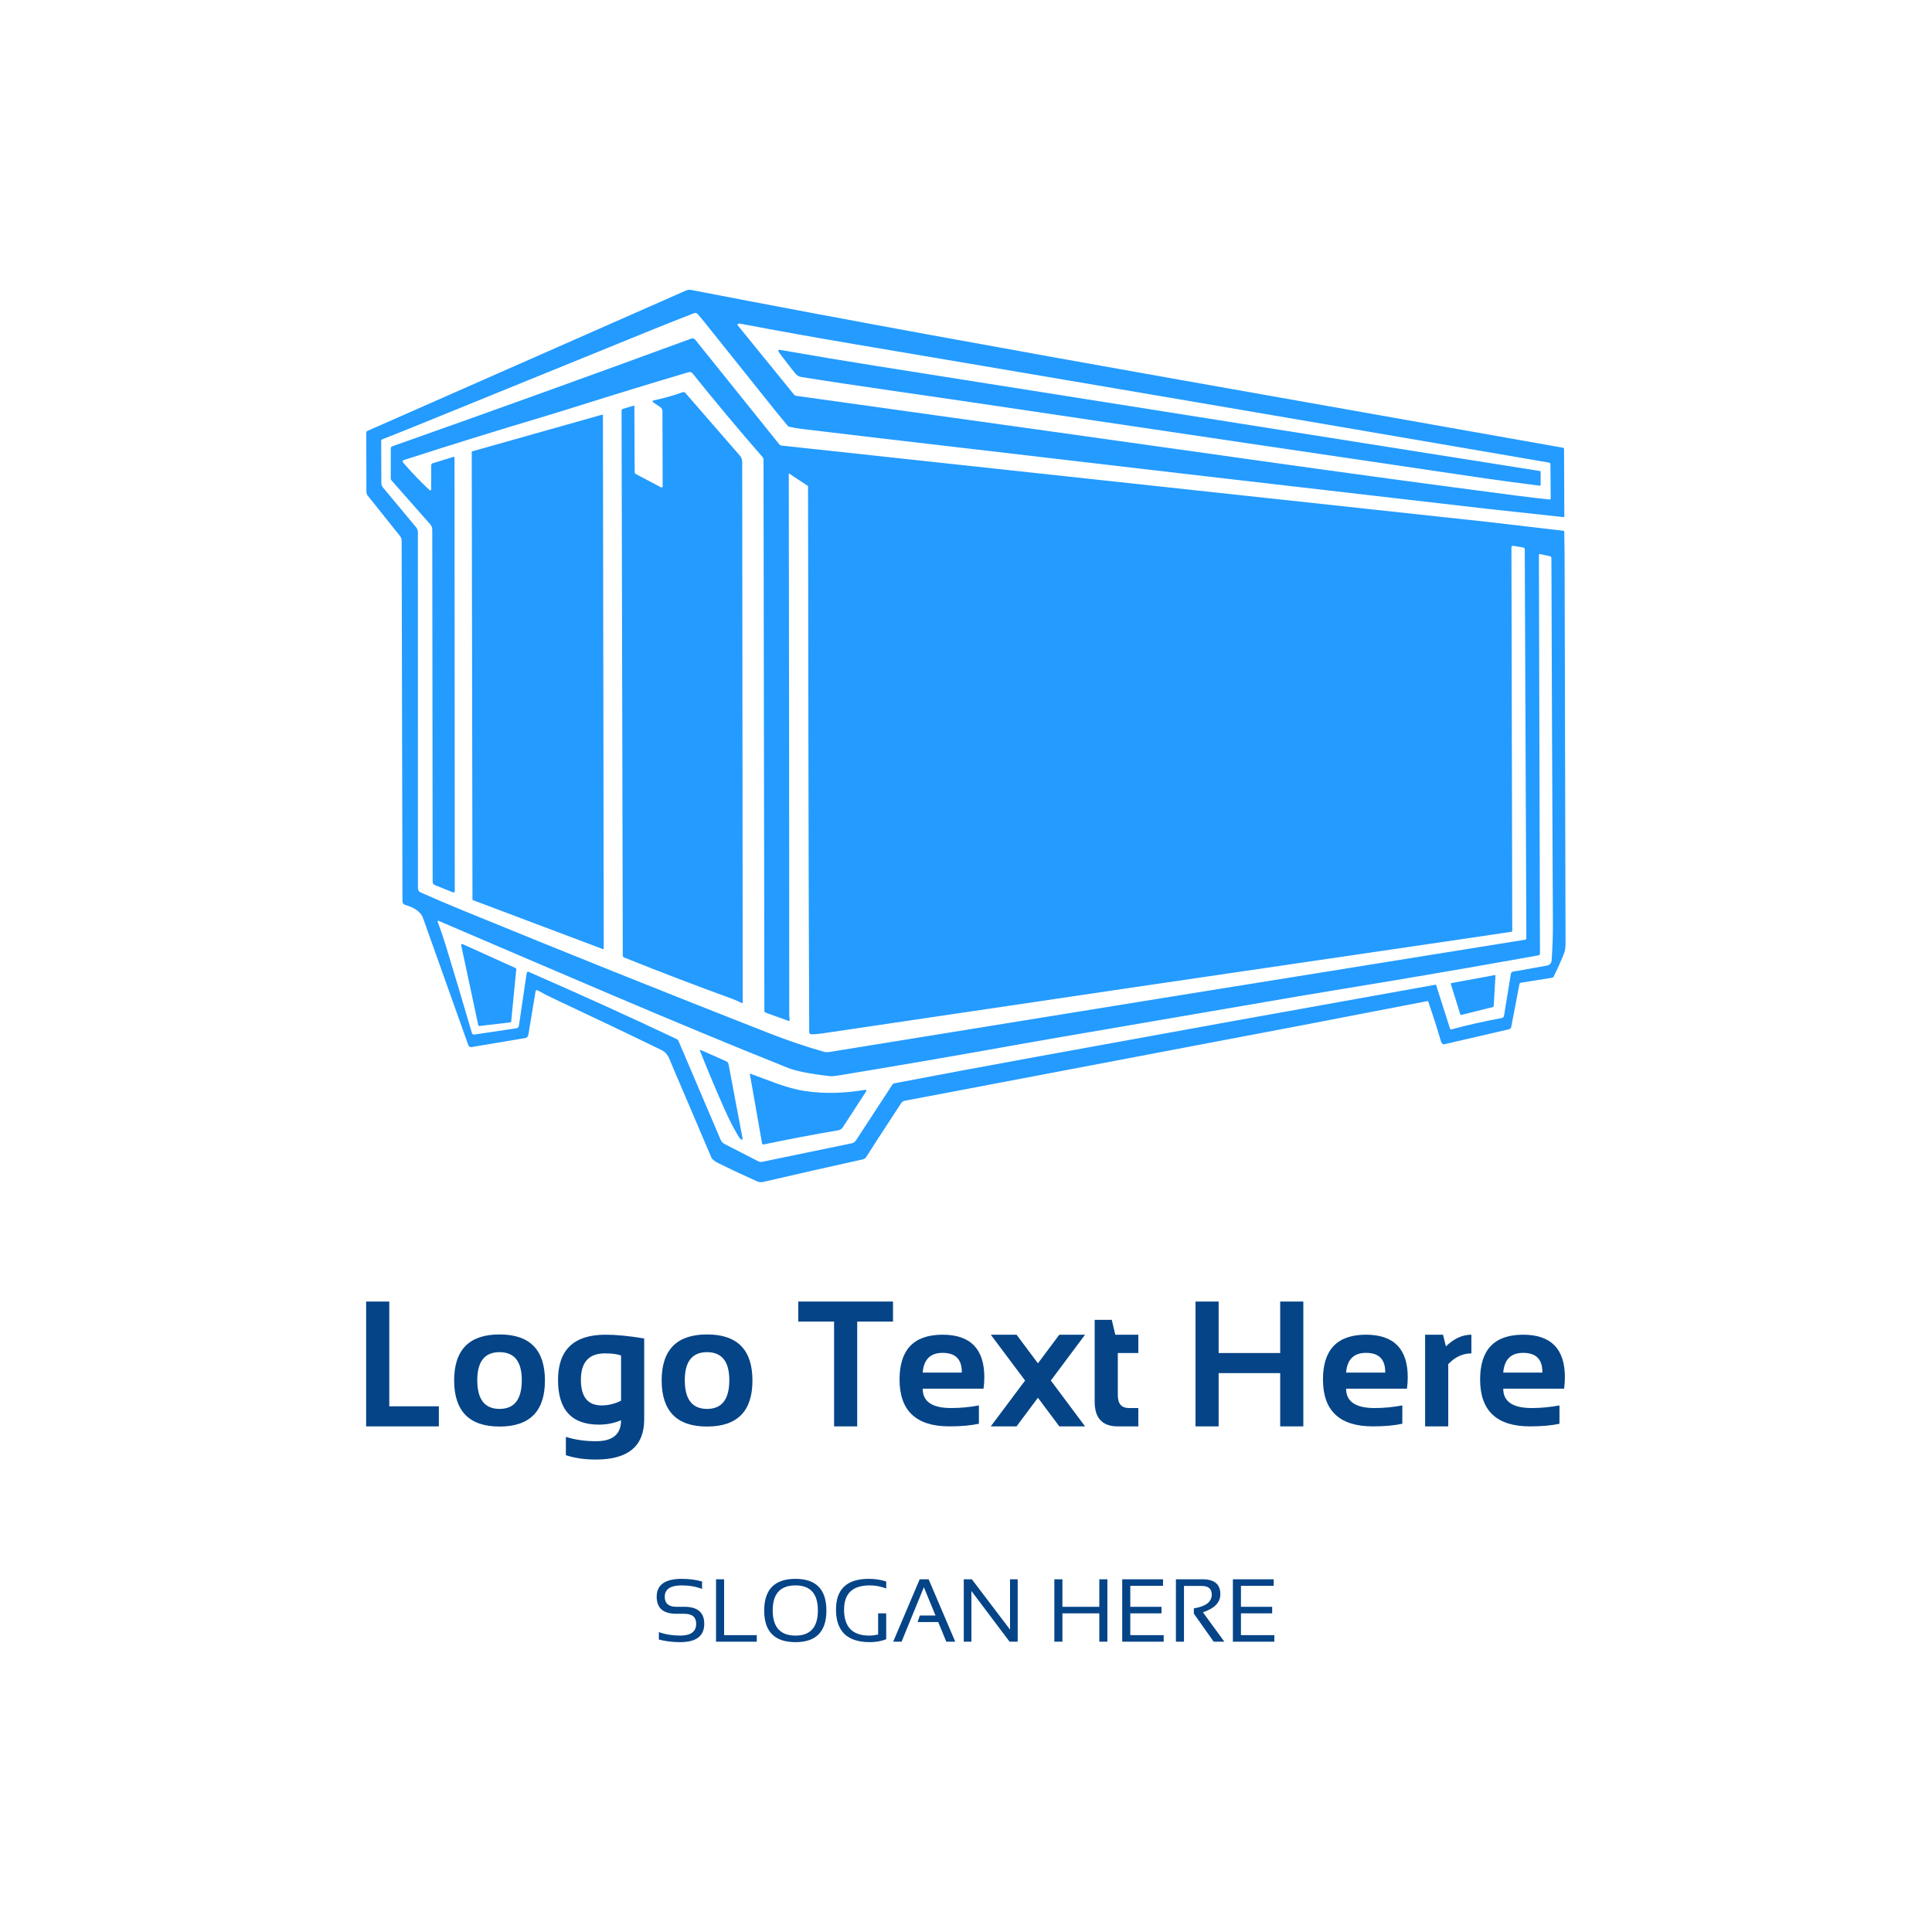
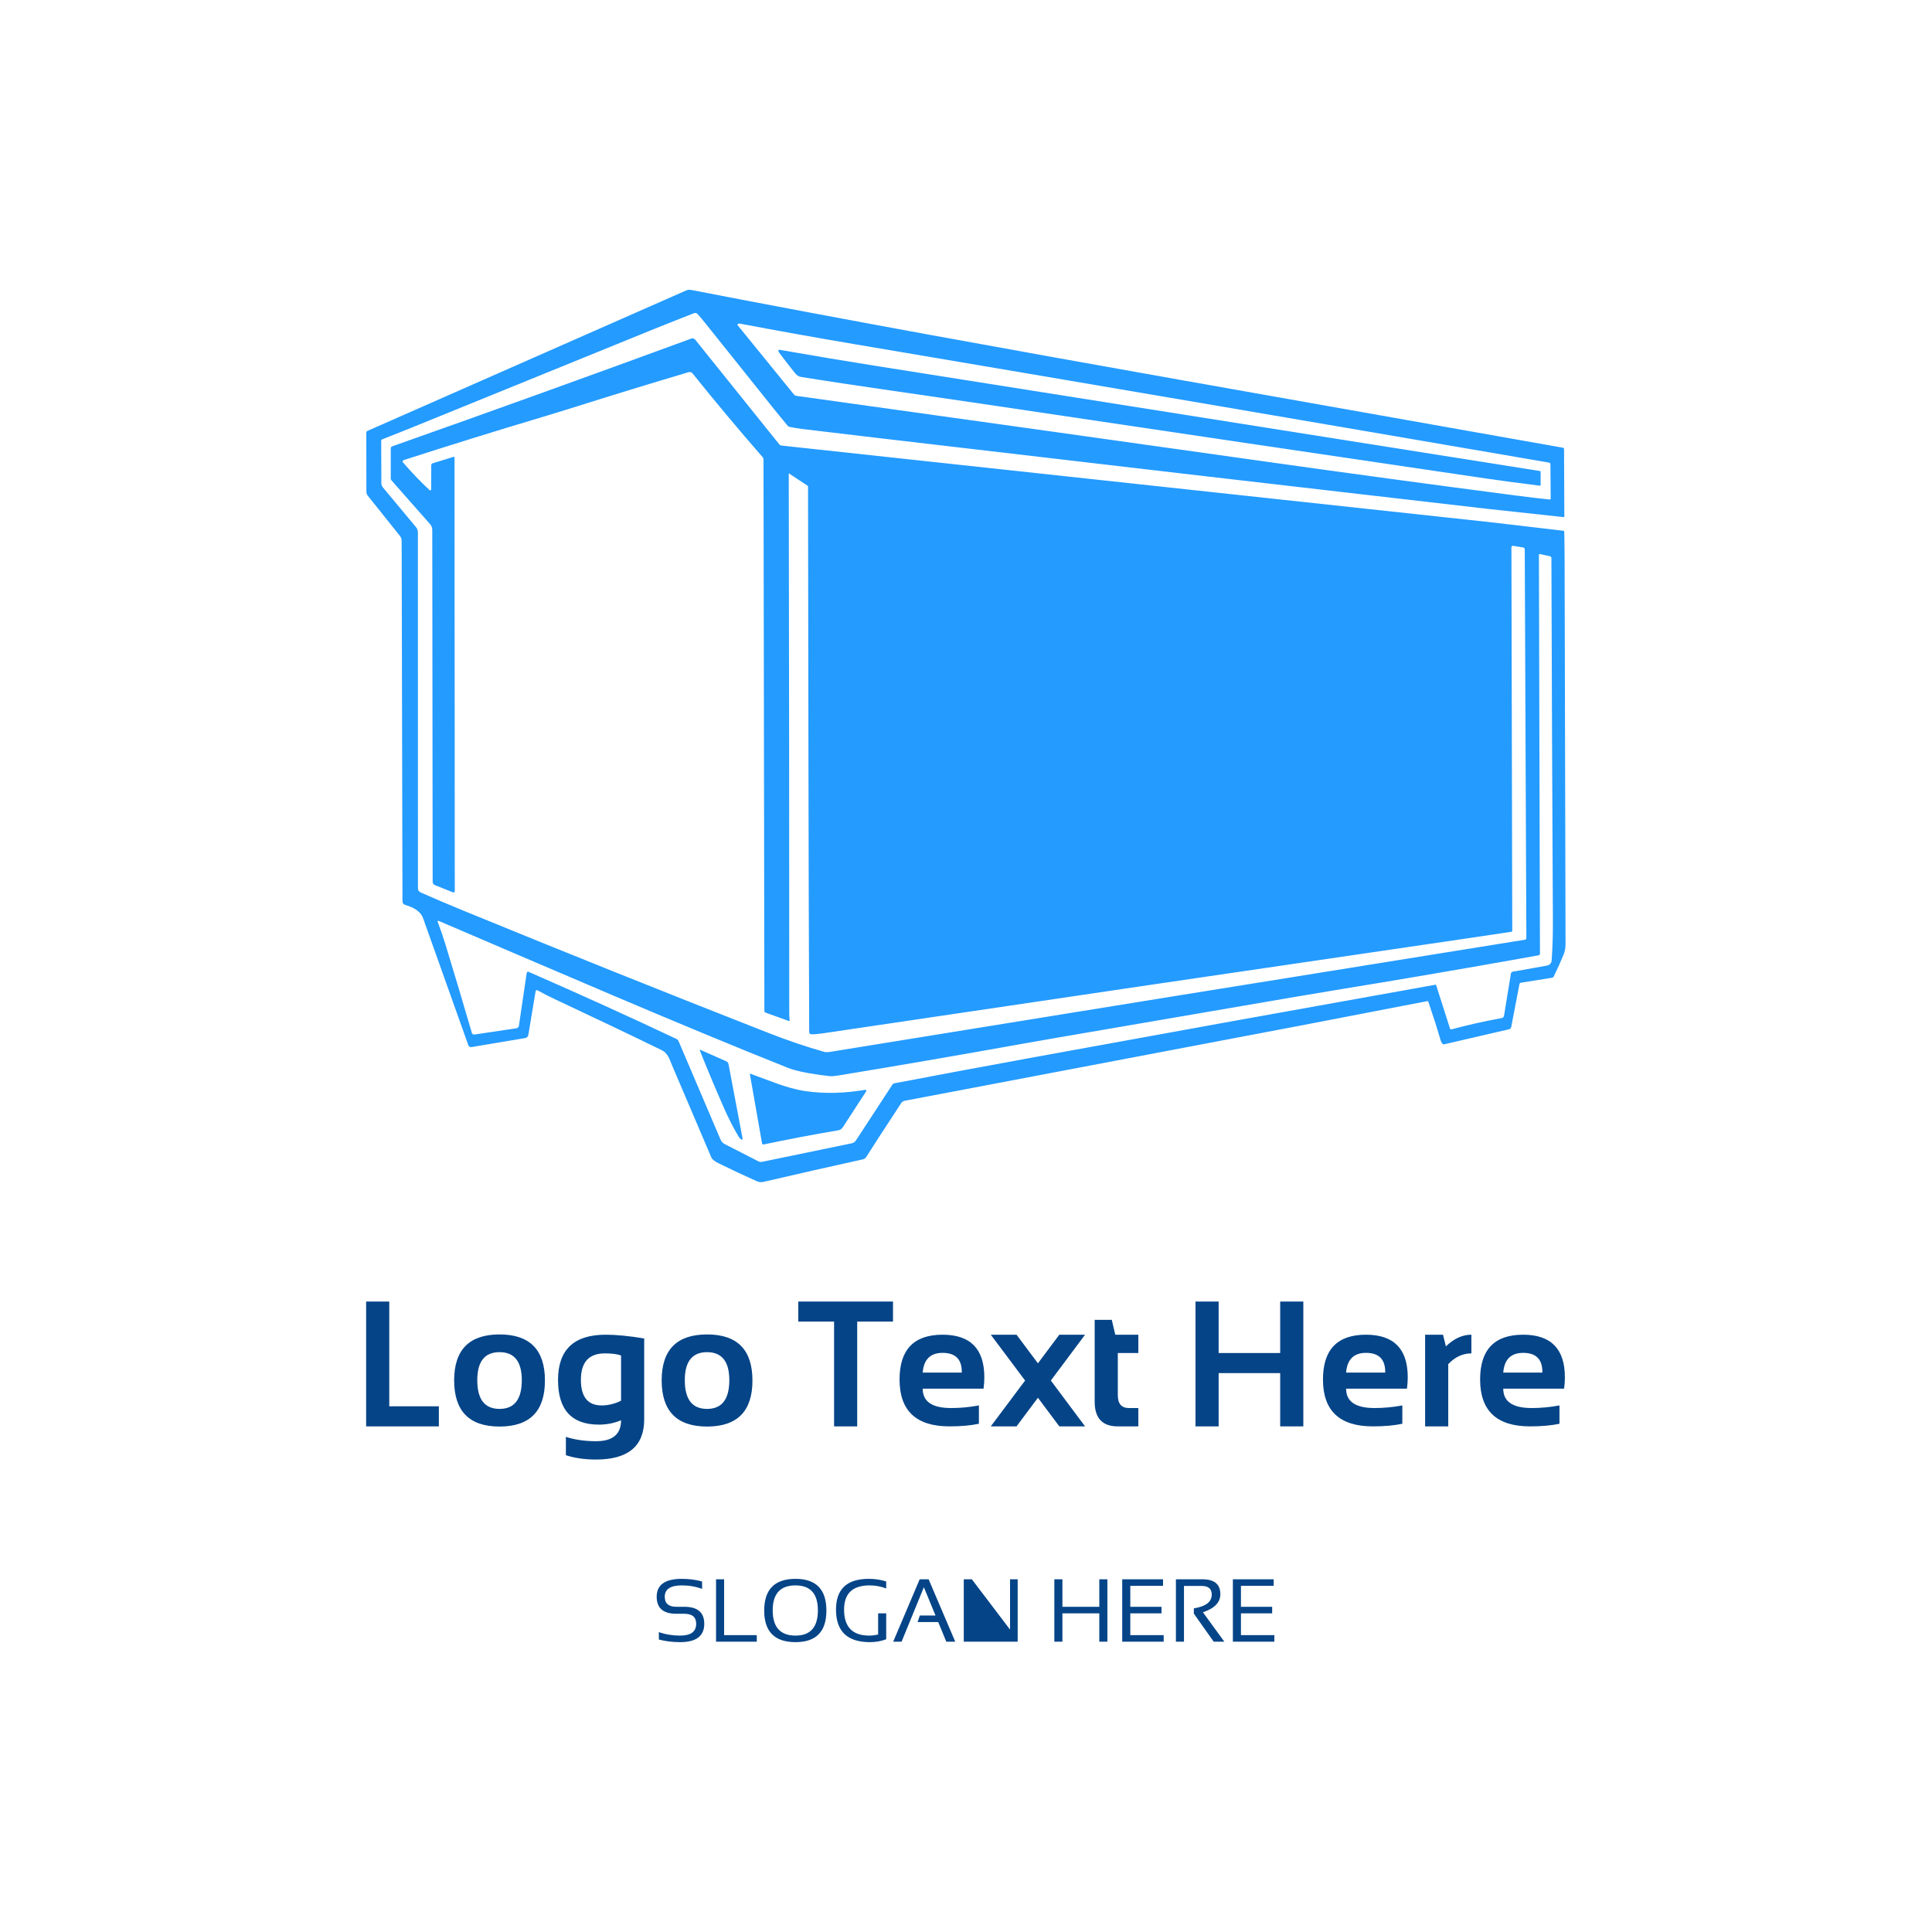
<svg xmlns="http://www.w3.org/2000/svg" width="1000" height="1000" viewBox="0 0 1000 1000">
  <defs />
-   <path fill="#ffffff" d="M 0 0 L 1000 0 L 1000 1000 L 0 1000 Z" />
  <path fill="#249bff" transform="matrix(1.31 0 0 1.31 -4.223 -28.563)" d="M 621.422 243.812 C 621.412 240.049 621.368 236.094 621.289 231.945 C 621.284 231.684 621.151 231.538 620.891 231.507 L 591.594 228.078 L 312.009 197.85 C 311.668 197.815 311.353 197.643 311.132 197.371 L 277.921 156.029 C 277.542 155.558 276.903 155.382 276.333 155.59 C 236.712 170.138 197.329 184.329 158.183 198.162 C 157.849 198.284 157.626 198.6 157.627 198.954 L 157.62 210.898 C 157.62 211.148 157.701 211.368 157.863 211.555 L 173.203 228.963 C 173.746 229.58 174.018 230.299 174.018 231.123 L 174.175 370.149 C 174.175 370.833 174.492 371.302 175.13 371.558 L 182.213 374.392 C 182.272 374.414 182.334 374.427 182.398 374.427 C 182.679 374.428 182.909 374.203 182.91 373.921 L 182.808 202.656 C 182.808 202.343 182.662 202.234 182.37 202.326 L 174.198 204.848 C 173.818 204.967 173.625 205.228 173.619 205.63 L 173.579 215.187 C 173.581 215.284 173.544 215.377 173.477 215.448 C 173.334 215.598 173.097 215.604 172.946 215.462 C 169.252 211.987 165.799 208.392 162.59 204.676 C 162.121 204.133 162.228 203.751 162.912 203.533 C 181.133 197.662 198.966 192.121 216.409 186.908 C 221.507 185.378 226.504 183.842 231.398 182.298 C 246.171 177.638 260.808 173.155 275.308 168.851 C 275.872 168.684 276.48 168.874 276.85 169.329 C 285.852 180.542 295.061 191.549 304.48 202.351 C 304.749 202.659 304.896 203.051 304.896 203.455 L 305.24 421.26 C 305.24 421.546 305.419 421.801 305.686 421.894 L 314.695 425.134 C 315.112 425.286 315.291 425.143 315.229 424.704 C 315.119 423.863 315.063 423.049 315.063 422.262 C 315.069 354.416 315.006 283.318 314.875 208.965 C 314.876 208.949 314.88 208.934 314.89 208.919 C 314.916 208.88 314.969 208.87 315.008 208.895 L 322.288 213.708 C 322.423 213.798 322.491 213.92 322.491 214.076 C 322.616 285.985 322.64 357.829 322.953 429.659 C 322.953 430.091 323.3 430.444 323.736 430.457 C 324.947 430.488 326.431 430.374 328.19 430.113 C 411.831 417.678 496.231 405.238 581.389 392.793 C 587.546 391.896 593.873 390.954 600.369 389.968 C 600.579 389.938 600.735 389.757 600.737 389.545 L 600.408 238.129 C 600.403 237.613 600.656 237.396 601.168 237.48 L 604.94 238.09 C 605.43 238.168 605.674 238.441 605.674 238.904 L 606.309 392.488 C 606.309 392.793 606.086 393.051 605.785 393.098 C 511.401 408.246 419.92 423.011 331.343 437.391 C 330.631 437.509 329.669 437.619 328.948 437.422 C 321.779 435.403 314.22 432.833 306.274 429.713 C 265.969 413.907 225.925 397.852 186.143 381.545 C 180.54 379.249 174.982 376.88 169.471 374.439 C 168.731 374.115 168.361 373.546 168.361 372.731 L 168.337 232.133 C 168.337 231.389 168.077 230.67 167.601 230.098 L 154.53 214.405 C 154.112 213.904 153.904 213.328 153.904 212.676 L 153.834 196.028 C 153.834 195.715 153.98 195.5 154.271 195.386 C 159.16 193.465 164.082 191.498 169.034 189.484 C 200.43 176.696 230.544 164.443 259.375 152.728 C 264.89 150.49 270.915 148.094 277.448 145.542 C 277.947 145.344 278.516 145.481 278.872 145.887 C 279.925 147.087 280.881 148.224 281.736 149.299 C 290.493 160.253 299.69 171.747 309.326 183.786 C 310.928 185.784 312.635 187.869 314.445 190.039 C 314.618 190.249 314.837 190.381 315.103 190.439 C 316.763 190.803 318.391 191.083 319.988 191.276 C 329.839 192.46 339.691 193.632 349.543 194.791 C 430.025 204.251 510.52 213.609 591.024 222.866 L 621.081 226.13 C 621.092 226.132 621.102 226.132 621.114 226.132 C 621.231 226.126 621.321 226.03 621.315 225.919 L 621.198 199.229 C 621.198 198.931 621.052 198.756 620.76 198.705 C 570.593 189.833 520.295 180.919 469.868 171.959 C 401.028 159.732 338.192 148.361 276.249 136.355 C 275.606 136.231 274.941 136.305 274.339 136.566 L 148.359 192.082 C 148.111 192.191 147.951 192.44 147.952 192.716 L 147.992 216.103 C 147.997 216.671 148.193 217.223 148.548 217.669 L 161.252 233.573 C 161.687 234.12 161.925 234.796 161.925 235.491 L 162.245 377.834 C 162.245 378.627 162.626 379.137 163.388 379.361 C 166.994 380.419 169.277 382.027 170.237 384.182 L 188.278 434.807 C 188.455 435.311 188.967 435.612 189.491 435.52 L 210.75 431.958 C 211.376 431.855 211.869 431.36 211.971 430.729 L 214.843 413.462 C 214.854 413.402 214.874 413.346 214.904 413.293 C 215.048 413.042 215.363 412.952 215.611 413.094 C 217.949 414.388 220.149 415.518 222.21 416.483 C 238.188 423.971 252.34 430.721 264.671 436.732 C 267.16 437.946 267.755 440.364 268.78 442.767 C 273.972 454.914 279.155 467.065 284.324 479.218 C 284.612 479.896 285.605 480.66 287.306 481.511 C 292.202 483.927 297.177 486.259 302.232 488.508 C 303.104 488.895 303.972 488.988 304.839 488.79 C 318.244 485.67 331.345 482.7 344.14 479.883 C 344.701 479.758 345.19 479.414 345.501 478.928 L 350.315 471.413 L 359.276 457.693 C 359.607 457.187 360.126 456.839 360.716 456.729 L 518.417 426.766 L 567.18 417.359 C 567.35 417.323 567.519 417.422 567.571 417.587 L 570.319 425.868 L 572.636 433.452 L 573.159 434.195 C 573.321 434.415 573.533 434.493 573.793 434.431 L 599.419 428.496 C 599.931 428.376 600.235 428.058 600.335 427.542 L 603.576 410.65 C 603.632 410.358 603.86 410.134 604.147 410.087 L 616.459 408.122 C 616.744 408.076 616.989 407.896 617.116 407.637 C 618.478 404.881 619.78 402.002 621.021 398.995 C 621.533 397.754 621.789 396.355 621.789 394.801 C 621.682 343.229 621.558 292.898 621.422 243.812 Z M 294.946 149.698 C 295.192 149.647 295.505 149.656 295.885 149.729 C 311.148 152.615 326.293 155.33 341.322 157.87 C 432.069 173.216 523.369 188.784 615.223 204.574 C 615.62 204.641 615.818 204.876 615.818 205.279 L 615.928 218.717 C 615.932 219.047 615.771 219.192 615.443 219.156 C 611.76 218.785 607.55 218.292 602.818 217.676 C 568.478 213.199 535.165 208.683 502.881 204.128 C 445.032 195.972 383.356 187.332 317.848 178.205 C 317.485 178.154 317.158 177.97 316.931 177.687 L 294.718 150.356 C 294.679 150.306 294.654 150.249 294.639 150.189 C 294.589 149.966 294.726 149.746 294.946 149.698 Z M 616.296 401.316 C 616.227 402.316 615.486 403.139 614.504 403.312 L 602.052 405.542 C 601.53 405.522 601.044 405.639 600.596 405.895 C 600.376 406.02 600.245 406.208 600.204 406.459 L 597.488 423.13 C 597.412 423.6 597.049 423.971 596.58 424.054 C 589.666 425.326 583.058 426.812 576.755 428.508 C 576.437 428.596 576.227 428.481 576.127 428.163 L 570.641 410.975 C 570.62 410.901 570.542 410.853 570.461 410.866 C 516.631 420.481 462.817 430.207 409.019 440.037 C 391.289 443.284 373.841 446.542 356.679 449.814 C 356.314 449.882 355.991 450.098 355.786 450.409 L 341.408 472.411 C 341.033 472.991 340.438 473.397 339.757 473.537 L 304.332 480.864 C 303.84 480.965 303.331 480.895 302.892 480.668 L 289.539 473.835 C 288.831 473.477 288.271 472.878 287.956 472.145 L 271.34 433.189 C 271.173 432.797 270.867 432.479 270.479 432.297 C 252.242 423.672 232.763 414.83 212.042 405.771 C 211.855 405.687 211.633 405.746 211.502 405.912 C 211.397 406.053 211.332 406.219 211.305 406.405 C 210.267 413.612 209.25 420.505 208.254 427.086 C 208.176 427.61 207.762 428.021 207.236 428.094 L 190.657 430.569 C 190.216 430.637 189.792 430.365 189.671 429.935 C 186.249 418.205 182.768 406.555 179.23 394.987 C 178.363 392.152 177.333 389.14 176.138 385.947 C 176.113 385.883 176.114 385.811 176.142 385.749 C 176.199 385.623 176.348 385.568 176.475 385.626 C 222.404 405.248 269.907 425.904 314.498 443.711 C 317.727 445.004 323.271 446.103 331.129 447.006 C 331.814 447.084 332.925 446.998 334.463 446.747 C 358.086 442.854 381.789 438.774 405.573 434.506 C 411.161 433.5 416.303 432.596 421 431.798 C 452.731 426.371 484.318 420.953 515.763 415.541 C 520.476 414.732 525.625 413.871 531.214 412.958 C 554.44 409.17 577.629 405.222 600.78 401.116 L 611.097 399.267 C 611.489 399.195 611.684 398.959 611.684 398.563 L 611.268 241.082 C 611.268 240.784 611.414 240.666 611.708 240.728 L 615.652 241.582 C 615.975 241.655 616.207 241.942 616.207 242.271 C 616.353 291.086 616.549 339.012 616.795 386.047 C 616.823 391.212 616.657 396.301 616.296 401.316 Z" />
  <path fill="#249bff" transform="matrix(1.31 0 0 1.31 -4.223 -28.563)" d="M 317.262 169.133 C 318.002 170.06 318.801 170.594 319.657 170.729 C 339.514 173.954 367.645 177.844 396.403 182.125 C 463.313 192.097 527.981 201.68 590.405 210.874 C 595.133 211.573 602.229 212.521 611.695 213.716 C 611.706 213.717 611.716 213.718 611.728 213.718 C 611.853 213.716 611.954 213.613 611.953 213.489 L 611.937 208.189 C 611.939 208.051 611.838 207.935 611.703 207.915 C 525.51 194.254 437.977 180.397 349.102 166.345 C 337.482 164.509 324.828 162.393 311.142 159.997 C 311.101 159.99 311.062 159.99 311.022 159.997 C 310.847 160.03 310.732 160.202 310.765 160.38 C 310.818 160.673 310.943 160.952 311.142 161.219 C 313.102 163.855 315.142 166.493 317.262 169.133 Z" />
-   <path fill="#249bff" transform="matrix(1.31 0 0 1.31 -4.223 -28.563)" d="M 264.421 214.374 L 254.433 209.09 C 254.135 208.934 253.986 208.689 253.986 208.355 L 253.87 182.306 C 253.87 182.107 253.776 182.037 253.586 182.095 L 249.141 183.425 C 248.946 183.487 248.814 183.668 248.812 183.872 L 249.298 399.306 C 249.298 399.67 249.52 399.997 249.861 400.136 C 263.981 405.808 278.037 411.186 292.027 416.267 C 293.519 416.81 294.912 417.413 296.205 418.076 C 296.53 418.237 296.689 418.14 296.684 417.785 L 296.481 204.263 C 296.475 203.379 296.156 202.526 295.58 201.859 L 274.009 177.048 C 273.759 176.759 273.36 176.651 272.999 176.774 C 269.211 178.1 265.438 179.164 261.681 179.968 C 260.888 180.14 260.829 180.454 261.503 180.908 L 264.086 182.637 C 264.639 183.009 264.97 183.631 264.969 184.295 L 265.048 214.001 C 265.048 214.069 265.032 214.137 265 214.198 C 264.89 214.401 264.631 214.482 264.421 214.374 Z" />
-   <path fill="#249bff" transform="matrix(1.31 0 0 1.31 -4.223 -28.563)" d="M 190.055 377.452 L 241.448 396.808 C 241.476 396.82 241.505 396.825 241.534 396.825 C 241.665 396.824 241.769 396.719 241.768 396.59 L 241.448 185.868 C 241.448 185.847 241.444 185.826 241.439 185.805 C 241.406 185.68 241.275 185.608 241.15 185.641 L 189.781 200.138 C 189.679 200.166 189.608 200.259 189.608 200.366 L 189.906 377.234 C 189.906 377.329 189.964 377.416 190.055 377.452 Z" />
-   <path fill="#249bff" transform="matrix(1.31 0 0 1.31 -4.223 -28.563)" d="M 206.985 404.323 L 186.025 394.851 C 185.94 394.811 185.845 394.8 185.754 394.824 C 185.535 394.875 185.4 395.095 185.452 395.313 L 192.199 426.879 C 192.247 427.083 192.439 427.218 192.646 427.192 L 204.84 425.76 C 205.033 425.738 205.183 425.584 205.2 425.391 L 207.22 404.728 C 207.235 404.558 207.141 404.395 206.985 404.323 Z" />
-   <path fill="#249bff" transform="matrix(1.31 0 0 1.31 -4.223 -28.563)" d="M 593.8 407.078 L 576.667 410.232 C 576.657 410.234 576.646 410.236 576.637 410.239 C 576.5 410.281 576.423 410.424 576.463 410.559 L 580.22 422.662 C 580.262 422.789 580.395 422.864 580.526 422.833 L 593.19 419.672 C 593.299 419.645 593.378 419.549 593.386 419.437 L 594.107 407.344 C 594.107 407.323 594.105 407.304 594.101 407.284 C 594.076 407.144 593.941 407.05 593.8 407.078 Z" />
  <path fill="#249bff" transform="matrix(1.31 0 0 1.31 -4.223 -28.563)" d="M 290.132 441.109 L 280.114 436.688 C 279.758 436.531 279.65 436.632 279.792 436.993 C 282.918 444.835 286.184 452.6 289.592 460.287 C 291.219 463.954 293.036 467.484 295.04 470.877 C 295.332 471.361 295.702 471.751 296.151 472.042 C 296.219 472.091 296.304 472.107 296.386 472.091 C 296.555 472.057 296.668 471.887 296.636 471.714 L 291.086 442.307 C 290.978 441.744 290.658 441.344 290.132 441.109 Z" />
  <path fill="#249bff" transform="matrix(1.31 0 0 1.31 -4.223 -28.563)" d="M 345.095 452.419 C 337.017 453.718 329.581 454.103 321.269 452.881 C 313.872 451.785 306.882 448.583 299.62 446.017 C 299.604 446.012 299.589 446.01 299.574 446.013 C 299.523 446.019 299.487 446.068 299.494 446.118 L 304.323 473.577 C 304.325 473.582 304.326 473.588 304.327 473.596 C 304.383 473.869 304.655 474.048 304.934 473.992 C 314.744 471.935 324.583 470.069 334.45 468.395 C 335.179 468.269 335.819 467.847 336.22 467.228 L 345.471 452.99 C 345.52 452.914 345.538 452.823 345.523 452.733 C 345.492 452.528 345.299 452.387 345.095 452.419 Z" />
  <path id="text" fill="#054487" transform="matrix(0.964 0 0 0.964 -6.782 680.422)" d="M 216.046 -7.006 L 216.046 49.244 L 242.671 49.244 L 242.671 60.026 L 203.624 60.026 L 203.624 -7.006 L 216.046 -7.006 Z M 275.249 50.651 C 283.218 50.651 287.202 45.51 287.202 35.229 C 287.202 25.197 283.218 20.182 275.249 20.182 C 267.28 20.182 263.296 25.197 263.296 35.229 C 263.296 45.51 267.28 50.651 275.249 50.651 Z M 250.874 35.416 C 250.874 18.916 258.999 10.666 275.249 10.666 C 291.499 10.666 299.624 18.916 299.624 35.416 C 299.624 51.885 291.499 60.119 275.249 60.119 C 259.061 60.119 250.936 51.885 250.874 35.416 Z M 340.499 21.963 C 338.468 21.213 335.577 20.838 331.827 20.838 C 323.233 20.838 318.936 25.572 318.936 35.041 C 318.936 44.197 322.639 48.776 330.046 48.776 C 333.608 48.776 337.093 47.932 340.499 46.244 L 340.499 21.963 Z M 352.921 56.276 C 352.921 70.651 344.28 77.838 326.999 77.838 C 320.936 77.838 315.561 77.057 310.874 75.494 L 310.874 65.651 C 315.655 67.213 321.061 67.994 327.093 67.994 C 336.03 67.994 340.499 64.244 340.499 56.744 C 336.811 58.307 332.843 59.088 328.593 59.088 C 313.968 59.088 306.655 51.104 306.655 35.135 C 306.655 18.916 315.171 10.807 332.202 10.807 C 337.921 10.807 344.827 11.479 352.921 12.822 L 352.921 56.276 Z M 386.671 50.651 C 394.639 50.651 398.624 45.51 398.624 35.229 C 398.624 25.197 394.639 20.182 386.671 20.182 C 378.702 20.182 374.718 25.197 374.718 35.229 C 374.718 45.51 378.702 50.651 386.671 50.651 Z M 362.296 35.416 C 362.296 18.916 370.421 10.666 386.671 10.666 C 402.921 10.666 411.046 18.916 411.046 35.416 C 411.046 51.885 402.921 60.119 386.671 60.119 C 370.483 60.119 362.358 51.885 362.296 35.416 Z M 486.514 -7.006 L 486.514 3.776 L 467.296 3.776 L 467.296 60.026 L 454.874 60.026 L 454.874 3.776 L 435.655 3.776 L 435.655 -7.006 L 486.514 -7.006 Z M 513.139 10.807 C 528.077 10.807 535.546 18.432 535.546 33.682 C 535.546 35.713 535.405 37.744 535.124 39.776 L 502.452 39.776 C 502.452 46.713 507.546 50.182 517.733 50.182 C 522.702 50.182 527.671 49.713 532.639 48.776 L 532.639 58.619 C 528.296 59.557 523.014 60.026 516.796 60.026 C 498.952 60.026 490.03 51.635 490.03 34.854 C 490.03 18.822 497.733 10.807 513.139 10.807 Z M 502.452 31.151 L 523.452 31.151 L 523.452 30.776 C 523.452 23.963 520.014 20.557 513.139 20.557 C 506.577 20.557 503.014 24.088 502.452 31.151 Z M 557.436 35.416 L 539.014 10.807 L 552.843 10.807 L 564.327 26.182 L 575.811 10.807 L 589.639 10.807 L 571.264 35.416 L 589.639 60.026 L 575.811 60.026 L 564.327 44.651 L 552.843 60.026 L 539.014 60.026 L 557.436 35.416 Z M 594.796 2.838 L 603.983 2.838 L 605.858 10.807 L 618.233 10.807 L 618.233 20.651 L 607.218 20.651 L 607.218 43.291 C 607.218 47.885 609.202 50.182 613.171 50.182 L 618.233 50.182 L 618.233 60.026 L 607.171 60.026 C 598.921 60.026 594.796 55.604 594.796 46.76 L 594.796 2.838 Z M 648.936 60.026 L 648.936 -7.006 L 661.358 -7.006 L 661.358 20.651 L 694.405 20.651 L 694.405 -7.006 L 706.827 -7.006 L 706.827 60.026 L 694.405 60.026 L 694.405 31.432 L 661.358 31.432 L 661.358 60.026 L 648.936 60.026 Z M 740.483 10.807 C 755.421 10.807 762.889 18.432 762.889 33.682 C 762.889 35.713 762.749 37.744 762.468 39.776 L 729.796 39.776 C 729.796 46.713 734.889 50.182 745.077 50.182 C 750.046 50.182 755.014 49.713 759.983 48.776 L 759.983 58.619 C 755.639 59.557 750.358 60.026 744.139 60.026 C 726.296 60.026 717.374 51.635 717.374 34.854 C 717.374 18.822 725.077 10.807 740.483 10.807 Z M 729.796 31.151 L 750.796 31.151 L 750.796 30.776 C 750.796 23.963 747.358 20.557 740.483 20.557 C 733.921 20.557 730.358 24.088 729.796 31.151 Z M 772.218 60.026 L 772.218 10.807 L 781.827 10.807 L 783.374 17.088 C 787.686 12.901 792.249 10.807 797.061 10.807 L 797.061 20.838 C 792.436 20.838 788.296 22.76 784.639 26.604 L 784.639 60.026 L 772.218 60.026 Z M 824.858 10.807 C 839.796 10.807 847.264 18.432 847.264 33.682 C 847.264 35.713 847.124 37.744 846.843 39.776 L 814.171 39.776 C 814.171 46.713 819.264 50.182 829.452 50.182 C 834.421 50.182 839.389 49.713 844.358 48.776 L 844.358 58.619 C 840.014 59.557 834.733 60.026 828.514 60.026 C 810.671 60.026 801.749 51.635 801.749 34.854 C 801.749 18.822 809.452 10.807 824.858 10.807 Z M 814.171 31.151 L 835.171 31.151 L 835.171 30.776 C 835.171 23.963 831.733 20.557 824.858 20.557 C 818.296 20.557 814.733 24.088 814.171 31.151 Z" />
-   <path id="text" fill="#054487" transform="matrix(0.482 0 0 0.482 -2.261 791.88)" d="M 712.216 117.707 L 712.216 109.739 C 719.248 112.239 726.841 113.489 734.998 113.489 C 746.529 113.489 752.294 109.27 752.294 100.832 C 752.294 93.645 748.044 90.051 739.544 90.051 L 730.919 90.051 C 716.888 90.051 709.873 83.957 709.873 71.77 C 709.873 58.957 718.857 52.551 736.826 52.551 C 744.638 52.551 751.904 53.489 758.623 55.364 L 758.623 63.332 C 751.904 60.832 744.638 59.582 736.826 59.582 C 724.638 59.582 718.544 63.645 718.544 71.77 C 718.544 78.957 722.669 82.551 730.919 82.551 L 739.544 82.551 C 753.826 82.551 760.966 88.645 760.966 100.832 C 760.966 113.957 752.31 120.52 734.998 120.52 C 726.841 120.52 719.248 119.582 712.216 117.707 Z M 782.294 53.02 L 782.294 113.02 L 817.357 113.02 L 817.357 120.051 L 773.623 120.051 L 773.623 53.02 L 782.294 53.02 Z M 858.982 113.489 C 874.982 113.489 882.982 104.442 882.982 86.348 C 882.982 68.504 874.982 59.582 858.982 59.582 C 842.638 59.582 834.466 68.504 834.466 86.348 C 834.466 104.442 842.638 113.489 858.982 113.489 Z M 825.326 86.629 C 825.326 63.91 836.544 52.551 858.982 52.551 C 881.076 52.551 892.123 63.91 892.123 86.629 C 892.123 109.223 881.076 120.52 858.982 120.52 C 836.544 120.52 825.326 109.223 825.326 86.629 Z M 956.341 117.426 C 950.935 119.489 945.107 120.52 938.857 120.52 C 914.576 120.52 902.435 108.879 902.435 85.598 C 902.435 63.567 914.154 52.551 937.591 52.551 C 944.31 52.551 950.56 53.489 956.341 55.364 L 956.341 62.864 C 950.56 60.676 944.623 59.582 938.529 59.582 C 920.248 59.582 911.107 68.254 911.107 85.598 C 911.107 104.192 920.107 113.489 938.107 113.489 C 940.982 113.489 944.169 113.114 947.669 112.364 L 947.669 89.582 L 956.341 89.582 L 956.341 117.426 Z M 972.841 120.051 L 963.841 120.051 L 992.294 53.02 L 1001.904 53.02 L 1030.498 120.051 L 1020.888 120.051 L 1012.216 98.957 L 990.044 98.957 L 992.435 91.926 L 1009.31 91.926 L 996.794 61.551 L 972.841 120.051 Z M 1039.638 120.051 L 1039.638 53.02 L 1048.31 53.02 L 1089.326 107.02 L 1089.326 53.02 L 1097.529 53.02 L 1097.529 120.051 L 1088.857 120.051 L 1047.841 65.582 L 1047.841 120.051 L 1039.638 120.051 Z M 1136.904 120.051 L 1136.904 53.02 L 1145.576 53.02 L 1145.576 82.551 L 1185.185 82.551 L 1185.185 53.02 L 1193.857 53.02 L 1193.857 120.051 L 1185.185 120.051 L 1185.185 89.582 L 1145.576 89.582 L 1145.576 120.051 L 1136.904 120.051 Z M 1253.623 53.02 L 1253.623 60.051 L 1218.466 60.051 L 1218.466 82.551 L 1251.982 82.551 L 1251.982 89.582 L 1218.466 89.582 L 1218.466 113.02 L 1254.326 113.02 L 1254.326 120.051 L 1209.794 120.051 L 1209.794 53.02 L 1253.623 53.02 Z M 1267.451 120.051 L 1267.451 53.02 L 1296.044 53.02 C 1308.794 53.02 1315.169 58.379 1315.169 69.098 C 1315.169 77.817 1308.935 84.27 1296.466 88.457 L 1319.482 120.051 L 1308.044 120.051 L 1286.716 89.91 L 1286.716 84.239 C 1299.529 82.207 1305.935 77.285 1305.935 69.473 C 1305.935 63.285 1302.373 60.192 1295.248 60.192 L 1276.123 60.192 L 1276.123 120.051 L 1267.451 120.051 Z M 1372.451 53.02 L 1372.451 60.051 L 1337.294 60.051 L 1337.294 82.551 L 1370.81 82.551 L 1370.81 89.582 L 1337.294 89.582 L 1337.294 113.02 L 1373.154 113.02 L 1373.154 120.051 L 1328.623 120.051 L 1328.623 53.02 L 1372.451 53.02 Z" />
+   <path id="text" fill="#054487" transform="matrix(0.482 0 0 0.482 -2.261 791.88)" d="M 712.216 117.707 L 712.216 109.739 C 719.248 112.239 726.841 113.489 734.998 113.489 C 746.529 113.489 752.294 109.27 752.294 100.832 C 752.294 93.645 748.044 90.051 739.544 90.051 L 730.919 90.051 C 716.888 90.051 709.873 83.957 709.873 71.77 C 709.873 58.957 718.857 52.551 736.826 52.551 C 744.638 52.551 751.904 53.489 758.623 55.364 L 758.623 63.332 C 751.904 60.832 744.638 59.582 736.826 59.582 C 724.638 59.582 718.544 63.645 718.544 71.77 C 718.544 78.957 722.669 82.551 730.919 82.551 L 739.544 82.551 C 753.826 82.551 760.966 88.645 760.966 100.832 C 760.966 113.957 752.31 120.52 734.998 120.52 C 726.841 120.52 719.248 119.582 712.216 117.707 Z M 782.294 53.02 L 782.294 113.02 L 817.357 113.02 L 817.357 120.051 L 773.623 120.051 L 773.623 53.02 L 782.294 53.02 Z M 858.982 113.489 C 874.982 113.489 882.982 104.442 882.982 86.348 C 882.982 68.504 874.982 59.582 858.982 59.582 C 842.638 59.582 834.466 68.504 834.466 86.348 C 834.466 104.442 842.638 113.489 858.982 113.489 Z M 825.326 86.629 C 825.326 63.91 836.544 52.551 858.982 52.551 C 881.076 52.551 892.123 63.91 892.123 86.629 C 892.123 109.223 881.076 120.52 858.982 120.52 C 836.544 120.52 825.326 109.223 825.326 86.629 Z M 956.341 117.426 C 950.935 119.489 945.107 120.52 938.857 120.52 C 914.576 120.52 902.435 108.879 902.435 85.598 C 902.435 63.567 914.154 52.551 937.591 52.551 C 944.31 52.551 950.56 53.489 956.341 55.364 L 956.341 62.864 C 950.56 60.676 944.623 59.582 938.529 59.582 C 920.248 59.582 911.107 68.254 911.107 85.598 C 911.107 104.192 920.107 113.489 938.107 113.489 C 940.982 113.489 944.169 113.114 947.669 112.364 L 947.669 89.582 L 956.341 89.582 L 956.341 117.426 Z M 972.841 120.051 L 963.841 120.051 L 992.294 53.02 L 1001.904 53.02 L 1030.498 120.051 L 1020.888 120.051 L 1012.216 98.957 L 990.044 98.957 L 992.435 91.926 L 1009.31 91.926 L 996.794 61.551 L 972.841 120.051 Z M 1039.638 120.051 L 1039.638 53.02 L 1048.31 53.02 L 1089.326 107.02 L 1089.326 53.02 L 1097.529 53.02 L 1097.529 120.051 L 1088.857 120.051 L 1047.841 120.051 L 1039.638 120.051 Z M 1136.904 120.051 L 1136.904 53.02 L 1145.576 53.02 L 1145.576 82.551 L 1185.185 82.551 L 1185.185 53.02 L 1193.857 53.02 L 1193.857 120.051 L 1185.185 120.051 L 1185.185 89.582 L 1145.576 89.582 L 1145.576 120.051 L 1136.904 120.051 Z M 1253.623 53.02 L 1253.623 60.051 L 1218.466 60.051 L 1218.466 82.551 L 1251.982 82.551 L 1251.982 89.582 L 1218.466 89.582 L 1218.466 113.02 L 1254.326 113.02 L 1254.326 120.051 L 1209.794 120.051 L 1209.794 53.02 L 1253.623 53.02 Z M 1267.451 120.051 L 1267.451 53.02 L 1296.044 53.02 C 1308.794 53.02 1315.169 58.379 1315.169 69.098 C 1315.169 77.817 1308.935 84.27 1296.466 88.457 L 1319.482 120.051 L 1308.044 120.051 L 1286.716 89.91 L 1286.716 84.239 C 1299.529 82.207 1305.935 77.285 1305.935 69.473 C 1305.935 63.285 1302.373 60.192 1295.248 60.192 L 1276.123 60.192 L 1276.123 120.051 L 1267.451 120.051 Z M 1372.451 53.02 L 1372.451 60.051 L 1337.294 60.051 L 1337.294 82.551 L 1370.81 82.551 L 1370.81 89.582 L 1337.294 89.582 L 1337.294 113.02 L 1373.154 113.02 L 1373.154 120.051 L 1328.623 120.051 L 1328.623 53.02 L 1372.451 53.02 Z" />
</svg>